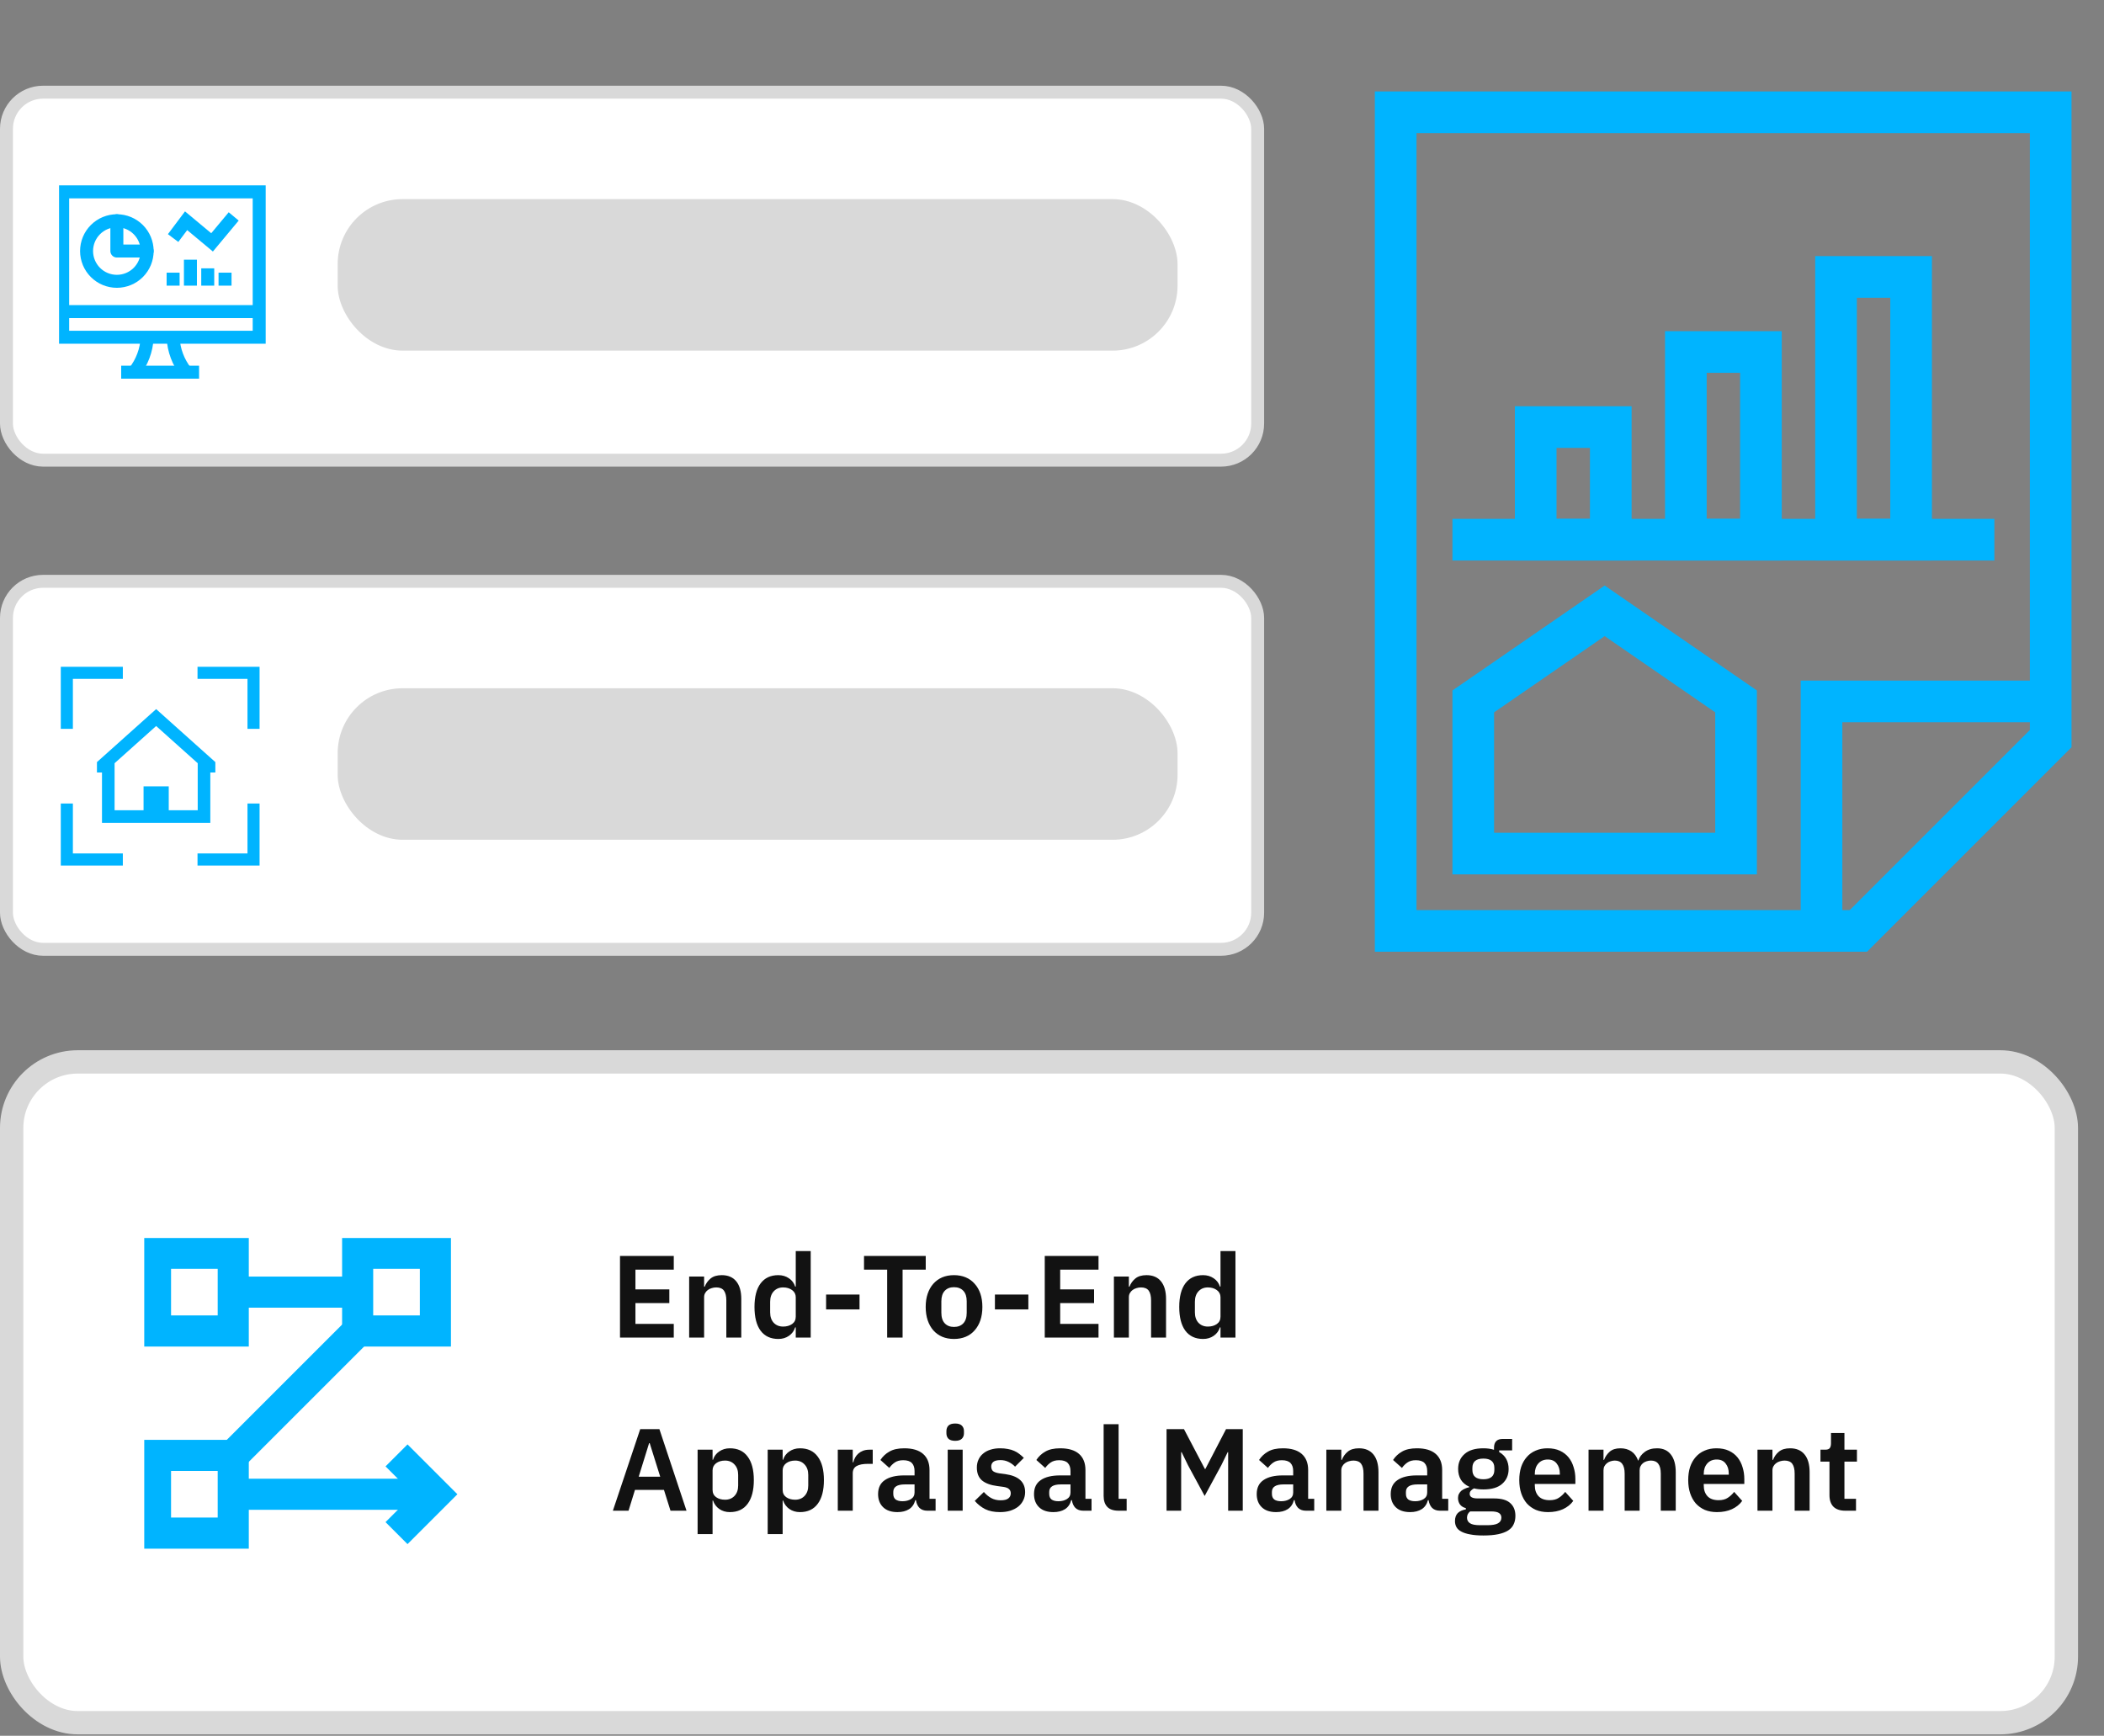
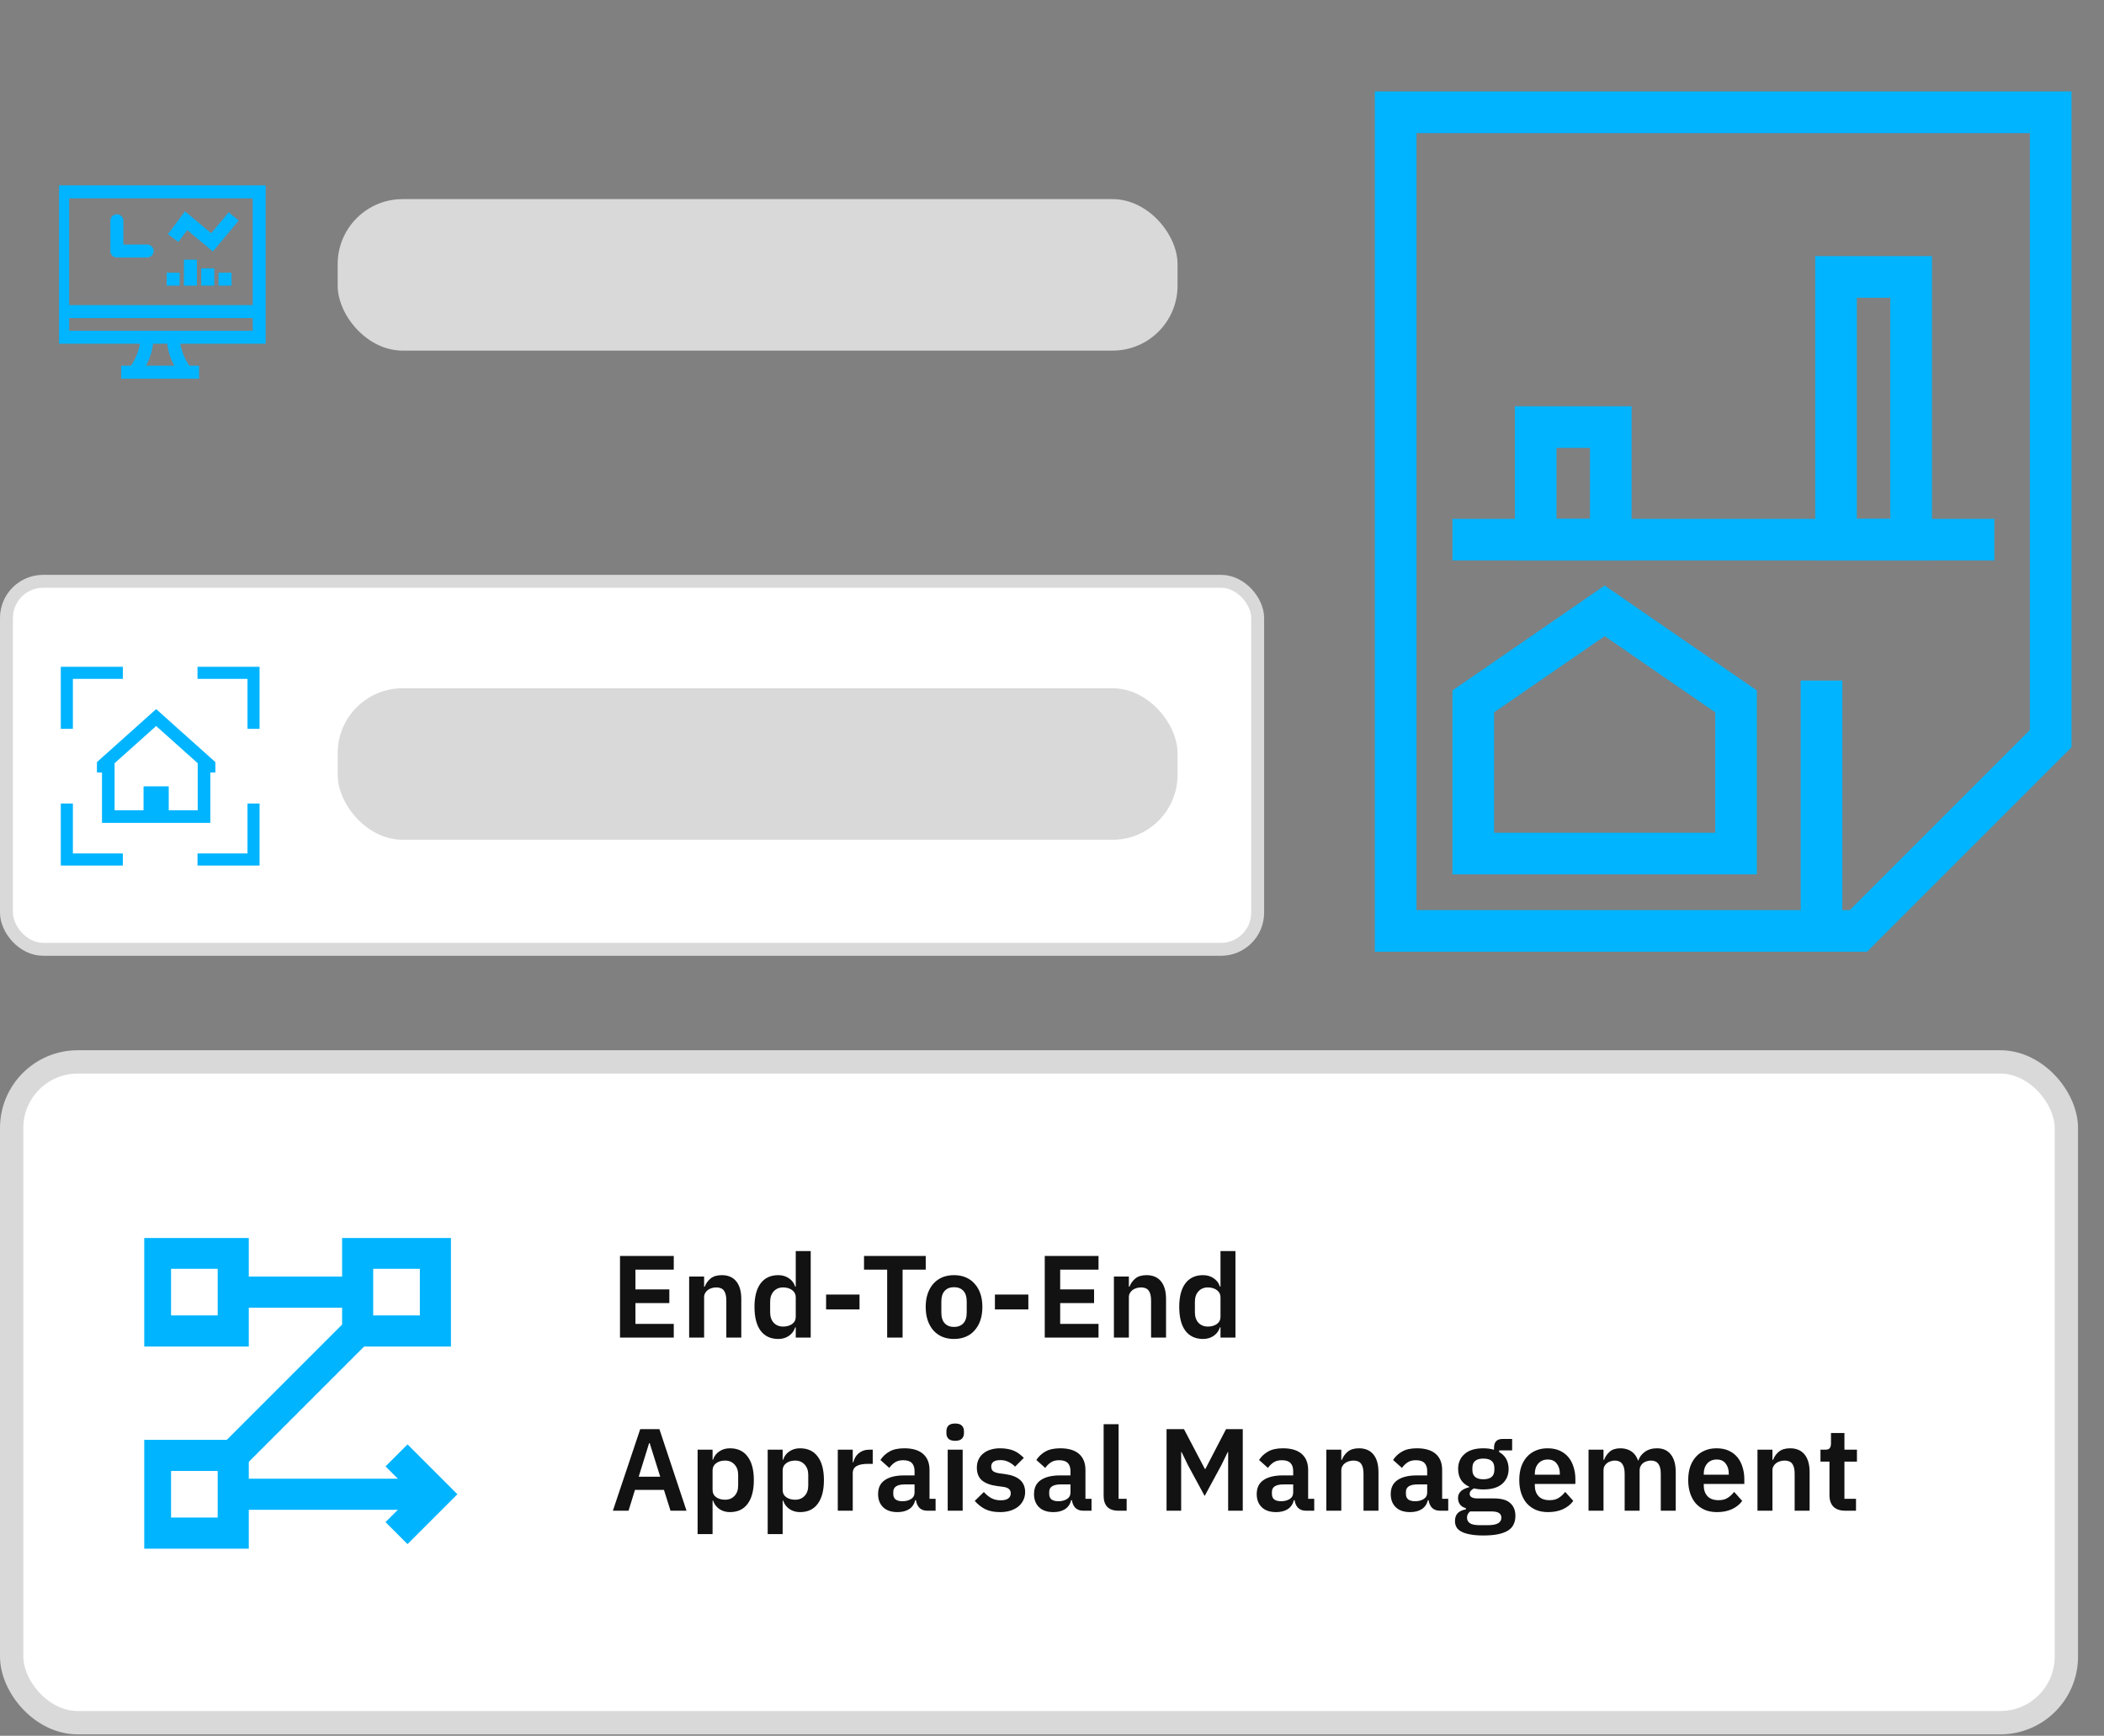
<svg xmlns="http://www.w3.org/2000/svg" width="486" height="401" viewBox="0 0 486 401" fill="none">
  <rect x="0" y="0" width="486" height="401" fill="#808080" stroke="none" />
-   <rect x="1.493" y="21.295" width="289.014" height="85.013" rx="8.462" fill="white" stroke="#D9D9D9" stroke-width="2.986" />
  <rect x="78" y="46" width="194" height="35" rx="15" fill="#D9D9D9" />
  <g clip-path="url(#clip0_205_23086)">
-     <path d="M19.997 57.992C19.997 59.848 20.734 61.628 22.046 62.94C23.358 64.252 25.138 64.989 26.994 64.989C28.849 64.989 30.629 64.252 31.941 62.94C33.254 61.628 33.991 59.848 33.991 57.992C33.991 56.137 33.254 54.357 31.941 53.045C30.629 51.733 28.849 50.995 26.994 50.995C25.138 50.995 23.358 51.733 22.046 53.045C20.734 54.357 19.997 56.137 19.997 57.992Z" stroke="#00B4FF" stroke-width="3" stroke-linecap="round" stroke-linejoin="round" />
    <path d="M26.994 50.995V57.992H33.991" stroke="#00B4FF" stroke-width="3" stroke-linecap="round" stroke-linejoin="round" />
    <path d="M30.992 85.98C32.803 83.693 33.852 80.897 33.991 77.983" stroke="#00B4FF" stroke-width="3" />
    <path d="M42.987 85.98C41.176 83.693 40.127 80.897 39.988 77.983" stroke="#00B4FF" stroke-width="3" />
    <path d="M27.991 85.98H45.983" stroke="#00B4FF" stroke-width="3" />
    <path d="M13.999 71.986H59.979" stroke="#00B4FF" stroke-width="3" />
    <path d="M39.988 54.994L42.987 50.995L48.984 55.993L53.982 49.996" stroke="#00B4FF" stroke-width="3" />
    <path d="M51.983 65.989V62.99" stroke="#00B4FF" stroke-width="3" />
    <path d="M47.984 65.989V61.991" stroke="#00B4FF" stroke-width="3" />
    <path d="M43.986 65.989V59.992" stroke="#00B4FF" stroke-width="3" />
    <path d="M39.988 65.989V62.99" stroke="#00B4FF" stroke-width="3" />
    <rect x="14.476" y="44.322" width="45.395" height="33.585" stroke="#00B4FF" stroke-width="3" />
  </g>
  <rect x="1.493" y="134.295" width="289.014" height="85.013" rx="8.462" fill="white" stroke="#D9D9D9" stroke-width="2.986" />
  <rect x="78" y="159" width="194" height="35" rx="15" fill="#D9D9D9" />
  <g clip-path="url(#clip1_205_23086)">
    <path d="M15.438 168.375V155.438H28.375" stroke="#00B4FF" stroke-width="2.793" />
    <path d="M45.625 155.438H58.562V168.375" stroke="#00B4FF" stroke-width="2.793" />
    <path d="M58.562 185.625V198.562H45.625" stroke="#00B4FF" stroke-width="2.793" />
    <path d="M28.375 198.562H15.438V185.625" stroke="#00B4FF" stroke-width="2.793" />
    <g clip-path="url(#clip2_205_23086)">
      <path fill-rule="evenodd" clip-rule="evenodd" d="M49.743 176.059L36.069 163.817L22.394 176.059V178.455H23.558V190.093H48.58V178.455H49.743V176.059ZM26.468 187.183V176.317L36.069 167.722L45.67 176.317V187.183H38.978V181.655H33.16V187.183H26.468Z" fill="#00B4FF" />
    </g>
  </g>
  <rect x="2.694" y="245.32" width="474.612" height="152.655" rx="15.265" fill="white" stroke="#D9D9D9" stroke-width="5.388" />
  <g clip-path="url(#clip3_205_23086)">
    <path d="M53.878 289.524H35.919V307.484H53.878V289.524Z" stroke="#00B4FF" stroke-width="7.184" />
    <path d="M53.878 336.219H35.919V354.178H53.878V336.219Z" stroke="#00B4FF" stroke-width="7.184" />
    <path d="M53.878 298.504H82.613" stroke="#00B4FF" stroke-width="7.184" />
    <path d="M53.878 345.199H100.573" stroke="#00B4FF" stroke-width="7.184" />
    <path d="M91.593 354.178L100.573 345.199L91.593 336.219" stroke="#00B4FF" stroke-width="7.184" />
    <path d="M53.878 336.219L82.613 307.484" stroke="#00B4FF" stroke-width="7.184" />
    <path d="M100.573 289.524H82.613V307.484H100.573V289.524Z" stroke="#00B4FF" stroke-width="7.184" />
  </g>
  <path d="M143.214 309V290.154H155.634V293.313H146.778V297.876H154.608V301.035H146.778V305.841H155.634V309H143.214ZM159.187 309V294.906H162.643V297.255H162.778C163.066 296.499 163.516 295.869 164.128 295.365C164.758 294.843 165.622 294.582 166.72 294.582C168.178 294.582 169.294 295.059 170.068 296.013C170.842 296.967 171.229 298.326 171.229 300.09V309H167.773V300.441C167.773 299.433 167.593 298.677 167.233 298.173C166.873 297.669 166.279 297.417 165.451 297.417C165.091 297.417 164.74 297.471 164.398 297.579C164.074 297.669 163.777 297.813 163.507 298.011C163.255 298.191 163.048 298.425 162.886 298.713C162.724 298.983 162.643 299.307 162.643 299.685V309H159.187ZM183.809 306.651H183.674C183.422 307.461 182.945 308.109 182.243 308.595C181.541 309.081 180.722 309.324 179.786 309.324C178.004 309.324 176.636 308.685 175.682 307.407C174.746 306.129 174.278 304.302 174.278 301.926C174.278 299.568 174.746 297.759 175.682 296.499C176.636 295.221 178.004 294.582 179.786 294.582C180.722 294.582 181.541 294.825 182.243 295.311C182.945 295.779 183.422 296.418 183.674 297.228H183.809V289.02H187.265V309H183.809V306.651ZM180.893 306.462C181.721 306.462 182.414 306.264 182.972 305.868C183.53 305.472 183.809 304.905 183.809 304.167V299.685C183.809 299.001 183.53 298.452 182.972 298.038C182.414 297.624 181.721 297.417 180.893 297.417C179.993 297.417 179.264 297.723 178.706 298.335C178.166 298.929 177.896 299.73 177.896 300.738V303.168C177.896 304.176 178.166 304.977 178.706 305.571C179.264 306.165 179.993 306.462 180.893 306.462ZM190.818 302.493V299.064H198.54V302.493H190.818ZM208.488 293.313V309H204.924V293.313H199.578V290.154H213.834V293.313H208.488ZM220.358 309.324C219.35 309.324 218.441 309.153 217.631 308.811C216.839 308.469 216.155 307.974 215.579 307.326C215.021 306.678 214.589 305.904 214.283 305.004C213.977 304.086 213.824 303.06 213.824 301.926C213.824 300.792 213.977 299.775 214.283 298.875C214.589 297.975 215.021 297.21 215.579 296.58C216.155 295.932 216.839 295.437 217.631 295.095C218.441 294.753 219.35 294.582 220.358 294.582C221.366 294.582 222.275 294.753 223.085 295.095C223.895 295.437 224.579 295.932 225.137 296.58C225.713 297.21 226.154 297.975 226.46 298.875C226.766 299.775 226.919 300.792 226.919 301.926C226.919 303.06 226.766 304.086 226.46 305.004C226.154 305.904 225.713 306.678 225.137 307.326C224.579 307.974 223.895 308.469 223.085 308.811C222.275 309.153 221.366 309.324 220.358 309.324ZM220.358 306.543C221.276 306.543 221.996 306.264 222.518 305.706C223.04 305.148 223.301 304.329 223.301 303.249V300.63C223.301 299.568 223.04 298.758 222.518 298.2C221.996 297.642 221.276 297.363 220.358 297.363C219.458 297.363 218.747 297.642 218.225 298.2C217.703 298.758 217.442 299.568 217.442 300.63V303.249C217.442 304.329 217.703 305.148 218.225 305.706C218.747 306.264 219.458 306.543 220.358 306.543ZM229.815 302.493V299.064H237.537V302.493H229.815ZM241.326 309V290.154H253.746V293.313H244.89V297.876H252.72V301.035H244.89V305.841H253.746V309H241.326ZM257.3 309V294.906H260.756V297.255H260.891C261.179 296.499 261.629 295.869 262.241 295.365C262.871 294.843 263.735 294.582 264.833 294.582C266.291 294.582 267.407 295.059 268.181 296.013C268.955 296.967 269.342 298.326 269.342 300.09V309H265.886V300.441C265.886 299.433 265.706 298.677 265.346 298.173C264.986 297.669 264.392 297.417 263.564 297.417C263.204 297.417 262.853 297.471 262.511 297.579C262.187 297.669 261.89 297.813 261.62 298.011C261.368 298.191 261.161 298.425 260.999 298.713C260.837 298.983 260.756 299.307 260.756 299.685V309H257.3ZM281.921 306.651H281.786C281.534 307.461 281.057 308.109 280.355 308.595C279.653 309.081 278.834 309.324 277.898 309.324C276.116 309.324 274.748 308.685 273.794 307.407C272.858 306.129 272.39 304.302 272.39 301.926C272.39 299.568 272.858 297.759 273.794 296.499C274.748 295.221 276.116 294.582 277.898 294.582C278.834 294.582 279.653 294.825 280.355 295.311C281.057 295.779 281.534 296.418 281.786 297.228H281.921V289.02H285.377V309H281.921V306.651ZM279.005 306.462C279.833 306.462 280.526 306.264 281.084 305.868C281.642 305.472 281.921 304.905 281.921 304.167V299.685C281.921 299.001 281.642 298.452 281.084 298.038C280.526 297.624 279.833 297.417 279.005 297.417C278.105 297.417 277.376 297.723 276.818 298.335C276.278 298.929 276.008 299.73 276.008 300.738V303.168C276.008 304.176 276.278 304.977 276.818 305.571C277.376 306.165 278.105 306.462 279.005 306.462ZM154.878 349L153.366 344.194H146.67L145.185 349H141.567L147.885 330.154H152.313L158.577 349H154.878ZM150.072 333.394H149.937L147.534 341.143H152.502L150.072 333.394ZM161.139 334.906H164.595V337.228H164.703C164.955 336.418 165.432 335.779 166.134 335.311C166.836 334.825 167.655 334.582 168.591 334.582C170.391 334.582 171.759 335.221 172.695 336.499C173.649 337.759 174.126 339.568 174.126 341.926C174.126 344.302 173.649 346.129 172.695 347.407C171.759 348.685 170.391 349.324 168.591 349.324C167.655 349.324 166.836 349.081 166.134 348.595C165.45 348.109 164.973 347.461 164.703 346.651H164.595V354.4H161.139V334.906ZM167.484 346.462C168.384 346.462 169.113 346.165 169.671 345.571C170.229 344.977 170.508 344.176 170.508 343.168V340.738C170.508 339.73 170.229 338.929 169.671 338.335C169.113 337.723 168.384 337.417 167.484 337.417C166.656 337.417 165.963 337.624 165.405 338.038C164.865 338.452 164.595 339.001 164.595 339.685V344.167C164.595 344.905 164.865 345.472 165.405 345.868C165.963 346.264 166.656 346.462 167.484 346.462ZM177.328 334.906H180.784V337.228H180.892C181.144 336.418 181.621 335.779 182.323 335.311C183.025 334.825 183.844 334.582 184.78 334.582C186.58 334.582 187.948 335.221 188.884 336.499C189.838 337.759 190.315 339.568 190.315 341.926C190.315 344.302 189.838 346.129 188.884 347.407C187.948 348.685 186.58 349.324 184.78 349.324C183.844 349.324 183.025 349.081 182.323 348.595C181.639 348.109 181.162 347.461 180.892 346.651H180.784V354.4H177.328V334.906ZM183.673 346.462C184.573 346.462 185.302 346.165 185.86 345.571C186.418 344.977 186.697 344.176 186.697 343.168V340.738C186.697 339.73 186.418 338.929 185.86 338.335C185.302 337.723 184.573 337.417 183.673 337.417C182.845 337.417 182.152 337.624 181.594 338.038C181.054 338.452 180.784 339.001 180.784 339.685V344.167C180.784 344.905 181.054 345.472 181.594 345.868C182.152 346.264 182.845 346.462 183.673 346.462ZM193.518 349V334.906H196.974V337.822H197.109C197.199 337.444 197.334 337.084 197.514 336.742C197.712 336.382 197.964 336.067 198.27 335.797C198.576 335.527 198.936 335.311 199.35 335.149C199.782 334.987 200.277 334.906 200.835 334.906H201.591V338.173H200.511C199.341 338.173 198.459 338.344 197.865 338.686C197.271 339.028 196.974 339.586 196.974 340.36V349H193.518ZM214.195 349C213.439 349 212.836 348.784 212.386 348.352C211.954 347.902 211.684 347.308 211.576 346.57H211.414C211.18 347.488 210.703 348.181 209.983 348.649C209.263 349.099 208.372 349.324 207.31 349.324C205.87 349.324 204.763 348.946 203.989 348.19C203.215 347.434 202.828 346.426 202.828 345.166C202.828 343.708 203.35 342.628 204.394 341.926C205.438 341.206 206.923 340.846 208.849 340.846H211.252V339.82C211.252 339.028 211.045 338.416 210.631 337.984C210.217 337.552 209.551 337.336 208.633 337.336C207.823 337.336 207.166 337.516 206.662 337.876C206.176 338.218 205.762 338.632 205.42 339.118L203.368 337.282C203.89 336.472 204.583 335.824 205.447 335.338C206.311 334.834 207.454 334.582 208.876 334.582C210.784 334.582 212.233 335.014 213.223 335.878C214.213 336.742 214.708 337.984 214.708 339.604V346.246H216.112V349H214.195ZM208.471 346.813C209.245 346.813 209.902 346.642 210.442 346.3C210.982 345.958 211.252 345.454 211.252 344.788V342.925H209.038C207.238 342.925 206.338 343.501 206.338 344.653V345.112C206.338 345.688 206.518 346.12 206.878 346.408C207.256 346.678 207.787 346.813 208.471 346.813ZM220.637 332.854C219.917 332.854 219.395 332.692 219.071 332.368C218.765 332.044 218.612 331.63 218.612 331.126V330.586C218.612 330.082 218.765 329.668 219.071 329.344C219.395 329.02 219.917 328.858 220.637 328.858C221.339 328.858 221.852 329.02 222.176 329.344C222.5 329.668 222.662 330.082 222.662 330.586V331.126C222.662 331.63 222.5 332.044 222.176 332.368C221.852 332.692 221.339 332.854 220.637 332.854ZM218.909 334.906H222.365V349H218.909V334.906ZM230.988 349.324C229.638 349.324 228.504 349.099 227.586 348.649C226.668 348.181 225.858 347.542 225.156 346.732L227.262 344.68C227.784 345.274 228.351 345.742 228.963 346.084C229.593 346.426 230.313 346.597 231.123 346.597C231.951 346.597 232.545 346.453 232.905 346.165C233.283 345.877 233.472 345.481 233.472 344.977C233.472 344.563 233.337 344.239 233.067 344.005C232.815 343.753 232.374 343.582 231.744 343.492L230.34 343.303C228.81 343.105 227.64 342.673 226.83 342.007C226.038 341.323 225.642 340.333 225.642 339.037C225.642 338.353 225.768 337.741 226.02 337.201C226.272 336.643 226.632 336.175 227.1 335.797C227.568 335.401 228.126 335.104 228.774 334.906C229.44 334.69 230.178 334.582 230.988 334.582C231.672 334.582 232.275 334.636 232.797 334.744C233.337 334.834 233.823 334.978 234.255 335.176C234.687 335.356 235.083 335.59 235.443 335.878C235.803 336.148 236.154 336.454 236.496 336.796L234.471 338.821C234.057 338.389 233.562 338.029 232.986 337.741C232.41 337.453 231.78 337.309 231.096 337.309C230.34 337.309 229.791 337.444 229.449 337.714C229.125 337.984 228.963 338.335 228.963 338.767C228.963 339.235 229.098 339.595 229.368 339.847C229.656 340.081 230.133 340.252 230.799 340.36L232.23 340.549C235.272 340.981 236.793 342.367 236.793 344.707C236.793 345.391 236.649 346.021 236.361 346.597C236.091 347.155 235.704 347.641 235.2 348.055C234.696 348.451 234.084 348.766 233.364 349C232.662 349.216 231.87 349.324 230.988 349.324ZM250.213 349C249.457 349 248.854 348.784 248.404 348.352C247.972 347.902 247.702 347.308 247.594 346.57H247.432C247.198 347.488 246.721 348.181 246.001 348.649C245.281 349.099 244.39 349.324 243.328 349.324C241.888 349.324 240.781 348.946 240.007 348.19C239.233 347.434 238.846 346.426 238.846 345.166C238.846 343.708 239.368 342.628 240.412 341.926C241.456 341.206 242.941 340.846 244.867 340.846H247.27V339.82C247.27 339.028 247.063 338.416 246.649 337.984C246.235 337.552 245.569 337.336 244.651 337.336C243.841 337.336 243.184 337.516 242.68 337.876C242.194 338.218 241.78 338.632 241.438 339.118L239.386 337.282C239.908 336.472 240.601 335.824 241.465 335.338C242.329 334.834 243.472 334.582 244.894 334.582C246.802 334.582 248.251 335.014 249.241 335.878C250.231 336.742 250.726 337.984 250.726 339.604V346.246H252.13V349H250.213ZM244.489 346.813C245.263 346.813 245.92 346.642 246.46 346.3C247 345.958 247.27 345.454 247.27 344.788V342.925H245.056C243.256 342.925 242.356 343.501 242.356 344.653V345.112C242.356 345.688 242.536 346.12 242.896 346.408C243.274 346.678 243.805 346.813 244.489 346.813ZM258.383 349C257.195 349 256.322 348.703 255.764 348.109C255.206 347.515 254.927 346.678 254.927 345.598V329.02H258.383V346.246H260.246V349H258.383ZM283.689 335.473H283.581L282.123 338.47L278.262 345.598L274.401 338.47L272.943 335.473H272.835V349H269.46V330.154H273.483L278.316 339.361H278.424L283.203 330.154H287.064V349H283.689V335.473ZM301.655 349C300.899 349 300.296 348.784 299.846 348.352C299.414 347.902 299.144 347.308 299.036 346.57H298.874C298.64 347.488 298.163 348.181 297.443 348.649C296.723 349.099 295.832 349.324 294.77 349.324C293.33 349.324 292.223 348.946 291.449 348.19C290.675 347.434 290.288 346.426 290.288 345.166C290.288 343.708 290.81 342.628 291.854 341.926C292.898 341.206 294.383 340.846 296.309 340.846H298.712V339.82C298.712 339.028 298.505 338.416 298.091 337.984C297.677 337.552 297.011 337.336 296.093 337.336C295.283 337.336 294.626 337.516 294.122 337.876C293.636 338.218 293.222 338.632 292.88 339.118L290.828 337.282C291.35 336.472 292.043 335.824 292.907 335.338C293.771 334.834 294.914 334.582 296.336 334.582C298.244 334.582 299.693 335.014 300.683 335.878C301.673 336.742 302.168 337.984 302.168 339.604V346.246H303.572V349H301.655ZM295.931 346.813C296.705 346.813 297.362 346.642 297.902 346.3C298.442 345.958 298.712 345.454 298.712 344.788V342.925H296.498C294.698 342.925 293.798 343.501 293.798 344.653V345.112C293.798 345.688 293.978 346.12 294.338 346.408C294.716 346.678 295.247 346.813 295.931 346.813ZM306.369 349V334.906H309.825V337.255H309.96C310.248 336.499 310.698 335.869 311.31 335.365C311.94 334.843 312.804 334.582 313.902 334.582C315.36 334.582 316.476 335.059 317.25 336.013C318.024 336.967 318.411 338.326 318.411 340.09V349H314.955V340.441C314.955 339.433 314.775 338.677 314.415 338.173C314.055 337.669 313.461 337.417 312.633 337.417C312.273 337.417 311.922 337.471 311.58 337.579C311.256 337.669 310.959 337.813 310.689 338.011C310.437 338.191 310.23 338.425 310.068 338.713C309.906 338.983 309.825 339.307 309.825 339.685V349H306.369ZM332.61 349C331.854 349 331.251 348.784 330.801 348.352C330.369 347.902 330.099 347.308 329.991 346.57H329.829C329.595 347.488 329.118 348.181 328.398 348.649C327.678 349.099 326.787 349.324 325.725 349.324C324.285 349.324 323.178 348.946 322.404 348.19C321.63 347.434 321.243 346.426 321.243 345.166C321.243 343.708 321.765 342.628 322.809 341.926C323.853 341.206 325.338 340.846 327.264 340.846H329.667V339.82C329.667 339.028 329.46 338.416 329.046 337.984C328.632 337.552 327.966 337.336 327.048 337.336C326.238 337.336 325.581 337.516 325.077 337.876C324.591 338.218 324.177 338.632 323.835 339.118L321.783 337.282C322.305 336.472 322.998 335.824 323.862 335.338C324.726 334.834 325.869 334.582 327.291 334.582C329.199 334.582 330.648 335.014 331.638 335.878C332.628 336.742 333.123 337.984 333.123 339.604V346.246H334.527V349H332.61ZM326.886 346.813C327.66 346.813 328.317 346.642 328.857 346.3C329.397 345.958 329.667 345.454 329.667 344.788V342.925H327.453C325.653 342.925 324.753 343.501 324.753 344.653V345.112C324.753 345.688 324.933 346.12 325.293 346.408C325.671 346.678 326.202 346.813 326.886 346.813ZM350.041 350.188C350.041 350.926 349.906 351.574 349.636 352.132C349.384 352.708 348.961 353.185 348.367 353.563C347.773 353.941 347.008 354.229 346.072 354.427C345.136 354.625 343.993 354.724 342.643 354.724C341.455 354.724 340.447 354.643 339.619 354.481C338.791 354.337 338.107 354.121 337.567 353.833C337.045 353.563 336.667 353.221 336.433 352.807C336.199 352.393 336.082 351.925 336.082 351.403C336.082 350.611 336.298 349.99 336.73 349.54C337.18 349.108 337.801 348.829 338.593 348.703V348.406C338.017 348.262 337.567 347.983 337.243 347.569C336.937 347.137 336.784 346.633 336.784 346.057C336.784 345.697 336.856 345.382 337 345.112C337.144 344.824 337.333 344.581 337.567 344.383C337.819 344.185 338.098 344.023 338.404 343.897C338.71 343.753 339.034 343.645 339.376 343.573V343.465C338.512 343.069 337.864 342.52 337.432 341.818C337.018 341.116 336.811 340.297 336.811 339.361C336.811 337.921 337.306 336.769 338.296 335.905C339.286 335.023 340.735 334.582 342.643 334.582C343.075 334.582 343.498 334.609 343.912 334.663C344.344 334.717 344.74 334.807 345.1 334.933V334.474C345.1 333.106 345.766 332.422 347.098 332.422H349.285V335.068H346.288V335.446C347.026 335.86 347.575 336.4 347.935 337.066C348.295 337.732 348.475 338.497 348.475 339.361C348.475 340.783 347.98 341.926 346.99 342.79C346.018 343.654 344.569 344.086 342.643 344.086C341.815 344.086 341.095 344.005 340.483 343.843C340.213 343.969 339.979 344.14 339.781 344.356C339.583 344.554 339.484 344.806 339.484 345.112C339.484 345.814 340.096 346.165 341.32 346.165H345.1C346.828 346.165 348.079 346.525 348.853 347.245C349.645 347.947 350.041 348.928 350.041 350.188ZM346.801 350.593C346.801 350.143 346.621 349.792 346.261 349.54C345.901 349.288 345.28 349.162 344.398 349.162H339.592C339.106 349.522 338.863 350.008 338.863 350.62C338.863 351.16 339.088 351.583 339.538 351.889C339.988 352.195 340.753 352.348 341.833 352.348H343.561C344.695 352.348 345.514 352.204 346.018 351.916C346.54 351.628 346.801 351.187 346.801 350.593ZM342.643 341.737C344.335 341.737 345.181 341.017 345.181 339.577V339.118C345.181 337.678 344.335 336.958 342.643 336.958C340.951 336.958 340.105 337.678 340.105 339.118V339.577C340.105 341.017 340.951 341.737 342.643 341.737ZM357.576 349.324C356.532 349.324 355.596 349.153 354.768 348.811C353.958 348.451 353.265 347.956 352.689 347.326C352.131 346.678 351.699 345.904 351.393 345.004C351.087 344.086 350.934 343.06 350.934 341.926C350.934 340.81 351.078 339.802 351.366 338.902C351.672 338.002 352.104 337.237 352.662 336.607C353.22 335.959 353.904 335.464 354.714 335.122C355.524 334.762 356.442 334.582 357.468 334.582C358.566 334.582 359.52 334.771 360.33 335.149C361.14 335.527 361.806 336.04 362.328 336.688C362.85 337.336 363.237 338.092 363.489 338.956C363.759 339.802 363.894 340.711 363.894 341.683V342.817H354.525V343.168C354.525 344.194 354.813 345.022 355.389 345.652C355.965 346.264 356.82 346.57 357.954 346.57C358.818 346.57 359.52 346.39 360.06 346.03C360.618 345.67 361.113 345.211 361.545 344.653L363.408 346.732C362.832 347.542 362.04 348.181 361.032 348.649C360.042 349.099 358.89 349.324 357.576 349.324ZM357.522 337.174C356.604 337.174 355.875 337.48 355.335 338.092C354.795 338.704 354.525 339.496 354.525 340.468V340.684H360.303V340.441C360.303 339.469 360.06 338.686 359.574 338.092C359.106 337.48 358.422 337.174 357.522 337.174ZM366.935 349V334.906H370.391V337.255H370.526C370.796 336.517 371.228 335.887 371.822 335.365C372.416 334.843 373.244 334.582 374.306 334.582C375.278 334.582 376.115 334.816 376.817 335.284C377.519 335.752 378.041 336.463 378.383 337.417H378.437C378.689 336.625 379.184 335.959 379.922 335.419C380.678 334.861 381.623 334.582 382.757 334.582C384.143 334.582 385.205 335.059 385.943 336.013C386.699 336.967 387.077 338.326 387.077 340.09V349H383.621V340.441C383.621 338.425 382.865 337.417 381.353 337.417C381.011 337.417 380.678 337.471 380.354 337.579C380.048 337.669 379.769 337.813 379.517 338.011C379.283 338.191 379.094 338.425 378.95 338.713C378.806 338.983 378.734 339.307 378.734 339.685V349H375.278V340.441C375.278 338.425 374.522 337.417 373.01 337.417C372.686 337.417 372.362 337.471 372.038 337.579C371.732 337.669 371.453 337.813 371.201 338.011C370.967 338.191 370.769 338.425 370.607 338.713C370.463 338.983 370.391 339.307 370.391 339.685V349H366.935ZM396.599 349.324C395.555 349.324 394.619 349.153 393.791 348.811C392.981 348.451 392.288 347.956 391.712 347.326C391.154 346.678 390.722 345.904 390.416 345.004C390.11 344.086 389.957 343.06 389.957 341.926C389.957 340.81 390.101 339.802 390.389 338.902C390.695 338.002 391.127 337.237 391.685 336.607C392.243 335.959 392.927 335.464 393.737 335.122C394.547 334.762 395.465 334.582 396.491 334.582C397.589 334.582 398.543 334.771 399.353 335.149C400.163 335.527 400.829 336.04 401.351 336.688C401.873 337.336 402.26 338.092 402.512 338.956C402.782 339.802 402.917 340.711 402.917 341.683V342.817H393.548V343.168C393.548 344.194 393.836 345.022 394.412 345.652C394.988 346.264 395.843 346.57 396.977 346.57C397.841 346.57 398.543 346.39 399.083 346.03C399.641 345.67 400.136 345.211 400.568 344.653L402.431 346.732C401.855 347.542 401.063 348.181 400.055 348.649C399.065 349.099 397.913 349.324 396.599 349.324ZM396.545 337.174C395.627 337.174 394.898 337.48 394.358 338.092C393.818 338.704 393.548 339.496 393.548 340.468V340.684H399.326V340.441C399.326 339.469 399.083 338.686 398.597 338.092C398.129 337.48 397.445 337.174 396.545 337.174ZM405.958 349V334.906H409.414V337.255H409.549C409.837 336.499 410.287 335.869 410.899 335.365C411.529 334.843 412.393 334.582 413.491 334.582C414.949 334.582 416.065 335.059 416.839 336.013C417.613 336.967 418 338.326 418 340.09V349H414.544V340.441C414.544 339.433 414.364 338.677 414.004 338.173C413.644 337.669 413.05 337.417 412.222 337.417C411.862 337.417 411.511 337.471 411.169 337.579C410.845 337.669 410.548 337.813 410.278 338.011C410.026 338.191 409.819 338.425 409.657 338.713C409.495 338.983 409.414 339.307 409.414 339.685V349H405.958ZM426.232 349C425.044 349 424.135 348.694 423.505 348.082C422.893 347.452 422.587 346.561 422.587 345.409V337.66H420.508V334.906H421.588C422.11 334.906 422.461 334.789 422.641 334.555C422.839 334.303 422.938 333.934 422.938 333.448V331.045H426.043V334.906H428.932V337.66H426.043V346.246H428.716V349H426.232Z" fill="#121212" />
  <path d="M473.685 170.64V25.938H322.384V215.062H429.263L473.685 170.64Z" stroke="#00B4FF" stroke-width="9.622" stroke-linecap="square" />
  <path d="M340.308 124.678H455.864" stroke="#00B4FF" stroke-width="9.622" stroke-linecap="square" />
  <path d="M372.071 98.663H354.729V124.678H372.071V98.663Z" stroke="#00B4FF" stroke-width="9.622" stroke-linecap="square" />
-   <path d="M406.755 81.317H389.413V124.674H406.755V81.317Z" stroke="#00B4FF" stroke-width="9.622" stroke-linecap="square" />
  <path d="M441.443 63.975H424.101V124.674H441.443V63.975Z" stroke="#00B4FF" stroke-width="9.622" stroke-linecap="square" />
-   <path d="M420.748 205.843V162.038H465.17" stroke="#00B4FF" stroke-width="9.622" stroke-linecap="square" />
+   <path d="M420.748 205.843V162.038" stroke="#00B4FF" stroke-width="9.622" stroke-linecap="square" />
  <path d="M370.662 141.114L340.308 162.038V197.189H401.011V162.038L370.662 141.114Z" stroke="#00B4FF" stroke-width="9.622" stroke-linecap="square" />
  <defs>
    <clipPath id="clip0_205_23086">
      <rect width="50.342" height="47.979" fill="white" transform="translate(13.64 41)" />
    </clipPath>
    <clipPath id="clip1_205_23086">
      <rect width="46" height="46" fill="white" transform="translate(14 154)" />
    </clipPath>
    <clipPath id="clip2_205_23086">
      <rect width="27.931" height="27.931" fill="white" transform="translate(22.103 163.034)" />
    </clipPath>
    <clipPath id="clip3_205_23086">
      <rect width="74.968" height="72" fill="white" transform="translate(33.319 286)" />
    </clipPath>
  </defs>
</svg>